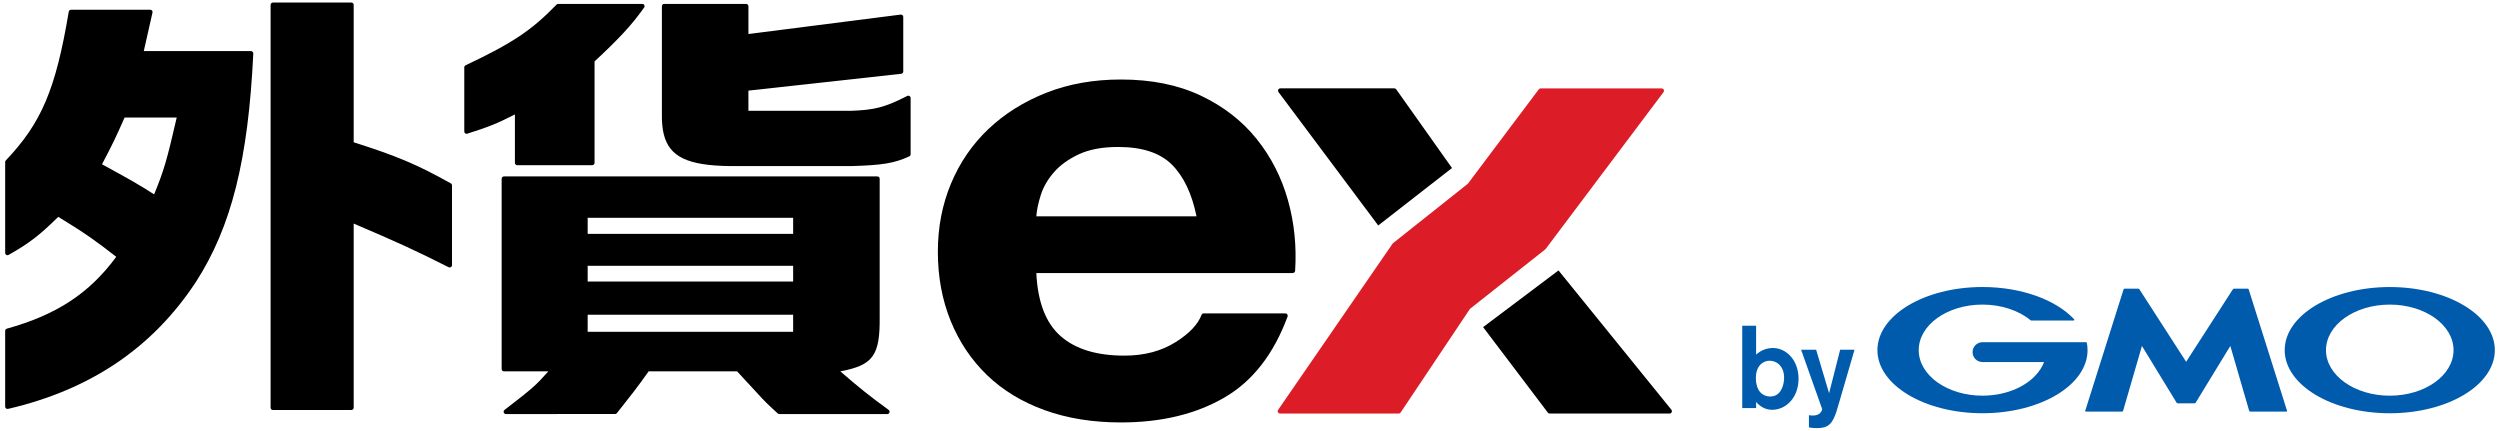
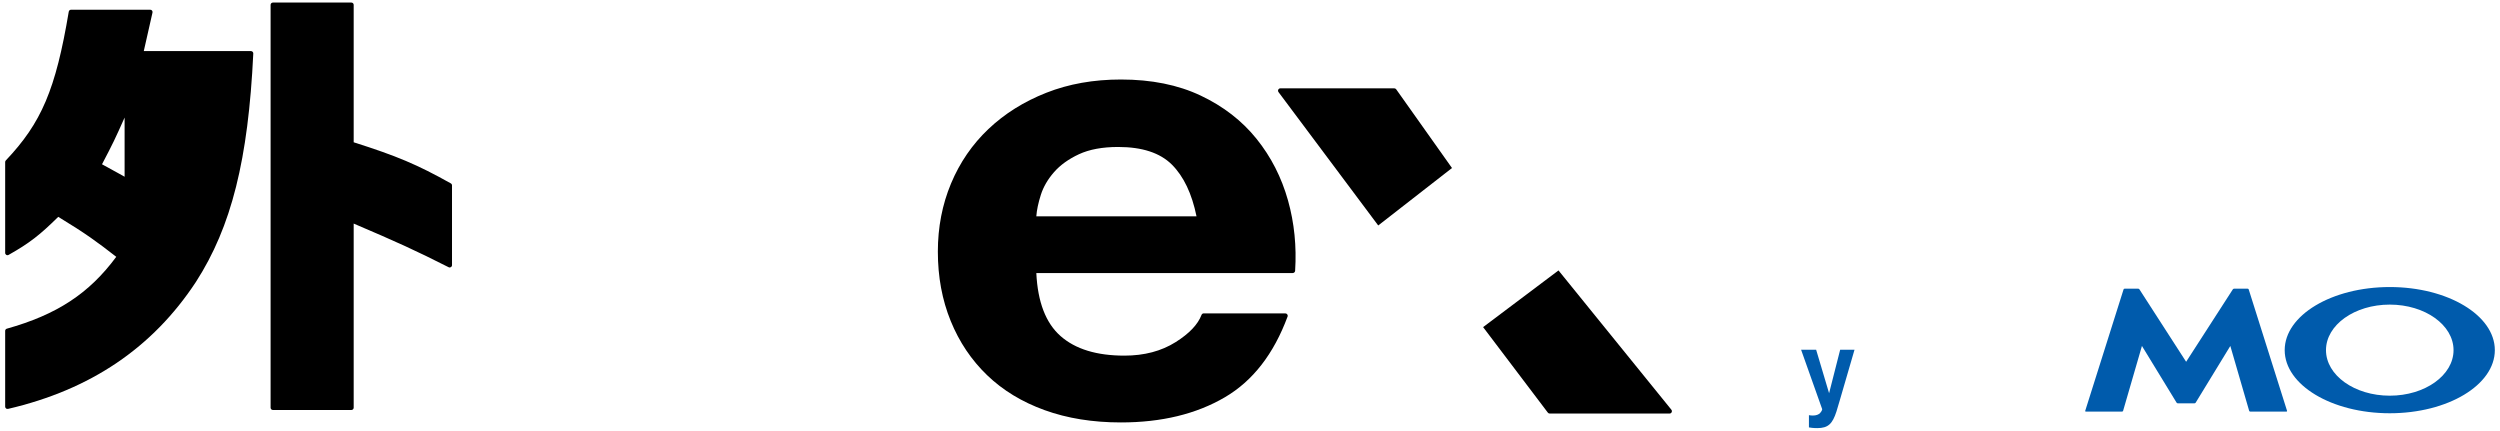
<svg xmlns="http://www.w3.org/2000/svg" version="1.1" id="レイヤー_1" x="0px" y="0px" width="238px" height="41px" viewBox="0 0 238 41" style="enable-background:new 0 0 238 41;" xml:space="preserve">
  <style type="text/css">
	.st0{fill:#DC1C26;}
	.st1{fill:#005BAC;}
</style>
  <g>
    <g>
      <g>
        <g>
-           <path d="M14.518,1.194l-0.83,3.67l10.207,0c0.124,0,0.224,0.107,0.218,0.231c-0.481,10.087-2.073,16.486-5.464,21.749      C14.531,33.102,8.628,37.101,0.761,38.927c-0.137,0.032-0.269-0.073-0.269-0.214v-7.216c0-0.097,0.066-0.182,0.16-0.208      c4.73-1.326,7.824-3.33,10.416-6.841c-1.872-1.453-2.854-2.182-5.521-3.805c-1.735,1.706-2.709,2.486-4.73,3.624      c-0.145,0.082-0.325-0.024-0.325-0.19l0-8.652c0-0.055,0.022-0.109,0.06-0.149c3.391-3.579,4.746-6.729,5.994-14.166      c0.018-0.105,0.108-0.184,0.215-0.184h7.546C14.445,0.928,14.548,1.057,14.518,1.194z M11.862,11.192      c-0.935,2.096-1.076,2.396-2.151,4.447c2.573,1.412,3.369,1.838,4.96,2.865c0.935-2.267,1.216-3.25,2.152-7.313H11.862z       M25.979,0.244h7.474c0.12,0,0.218,0.097,0.218,0.218v13.083c4.117,1.309,6.039,2.118,9.247,3.913      c0.069,0.039,0.113,0.112,0.113,0.191v7.599c0,0.162-0.174,0.266-0.319,0.193c-3.162-1.6-4.874-2.378-9.041-4.157v17.529      c0,0.12-0.097,0.218-0.218,0.218h-7.474c-0.12,0-0.218-0.097-0.218-0.218V0.462C25.761,0.342,25.859,0.244,25.979,0.244z" />
+           <path d="M14.518,1.194l-0.83,3.67l10.207,0c0.124,0,0.224,0.107,0.218,0.231c-0.481,10.087-2.073,16.486-5.464,21.749      C14.531,33.102,8.628,37.101,0.761,38.927c-0.137,0.032-0.269-0.073-0.269-0.214v-7.216c0-0.097,0.066-0.182,0.16-0.208      c4.73-1.326,7.824-3.33,10.416-6.841c-1.872-1.453-2.854-2.182-5.521-3.805c-1.735,1.706-2.709,2.486-4.73,3.624      c-0.145,0.082-0.325-0.024-0.325-0.19l0-8.652c0-0.055,0.022-0.109,0.06-0.149c3.391-3.579,4.746-6.729,5.994-14.166      c0.018-0.105,0.108-0.184,0.215-0.184h7.546C14.445,0.928,14.548,1.057,14.518,1.194z M11.862,11.192      c-0.935,2.096-1.076,2.396-2.151,4.447c2.573,1.412,3.369,1.838,4.96,2.865H11.862z       M25.979,0.244h7.474c0.12,0,0.218,0.097,0.218,0.218v13.083c4.117,1.309,6.039,2.118,9.247,3.913      c0.069,0.039,0.113,0.112,0.113,0.191v7.599c0,0.162-0.174,0.266-0.319,0.193c-3.162-1.6-4.874-2.378-9.041-4.157v17.529      c0,0.12-0.097,0.218-0.218,0.218h-7.474c-0.12,0-0.218-0.097-0.218-0.218V0.462C25.761,0.342,25.859,0.244,25.979,0.244z" />
        </g>
      </g>
      <g>
-         <path d="M44.327,6.214c4.498-2.124,6.32-3.361,8.653-5.774c0.041-0.042,0.098-0.067,0.156-0.067l8.008,0     c0.176,0,0.28,0.199,0.178,0.343c-1.178,1.662-2.354,2.929-4.721,5.132v9.66c0,0.12-0.097,0.218-0.218,0.218h-7.146     c-0.12,0-0.218-0.097-0.218-0.218v-4.615c-1.743,0.899-2.589,1.212-4.537,1.834c-0.139,0.044-0.283-0.059-0.283-0.205     c0-1.149,0-5.304,0-6.112C44.2,6.326,44.251,6.25,44.327,6.214z M47.757,35.136V17.013c0-0.12,0.097-0.218,0.218-0.218h35.552     c0.12,0,0.218,0.097,0.218,0.218v13.081c0.047,3.764-0.608,4.661-3.744,5.26c1.706,1.481,2.79,2.358,4.598,3.667     c0.171,0.124,0.086,0.395-0.125,0.395H74.188c-0.054,0-0.109-0.022-0.149-0.059c-1.017-0.931-1.171-1.075-2.088-2.079     l-1.778-1.924h-8.423c-1.104,1.556-1.711,2.326-3.022,3.978c-0.041,0.052-0.106,0.084-0.172,0.084H48.161     c-0.208,0-0.295-0.265-0.13-0.392c2.786-2.149,2.976-2.337,4.171-3.671h-4.228C47.854,35.354,47.757,35.256,47.757,35.136z      M75.507,22.267v-1.532H55.946v1.532H75.507z M75.507,26.8v-1.496H55.946V26.8H75.507z M75.507,31.59v-1.625H55.946v1.625H75.507     z M66.885,15.619c-2.895-0.463-3.909-1.821-3.873-4.726V0.591c0-0.12,0.097-0.218,0.218-0.218h7.802     c0.12,0,0.218,0.097,0.218,0.218v2.648l14.495-1.85c0.13-0.017,0.245,0.085,0.245,0.216v5.203c0,0.111-0.083,0.204-0.194,0.216     L71.249,8.626v1.925h9.733c2.278-0.082,3.234-0.319,5.391-1.418c0.145-0.074,0.318,0.03,0.318,0.193v5.361     c0,0.085-0.051,0.164-0.128,0.2c-1.388,0.637-2.492,0.841-5.534,0.925H69.611C68.559,15.802,67.655,15.742,66.885,15.619" />
-       </g>
+         </g>
      <g>
        <path d="M100.969,31.996c1.408,1.24,3.433,1.86,6.073,1.86c1.892,0,3.521-0.43,4.885-1.291c1.294-0.816,2.113-1.677,2.457-2.584     c0.033-0.088,0.114-0.147,0.207-0.147h7.774c0.156,0,0.266,0.159,0.212,0.305c-1.322,3.562-3.31,6.121-5.963,7.677     c-2.729,1.601-6.03,2.4-9.902,2.4c-2.685,0-5.106-0.39-7.262-1.17c-2.157-0.78-3.984-1.89-5.479-3.331     c-1.496-1.441-2.652-3.16-3.466-5.161c-0.815-2-1.222-4.201-1.222-6.601c0-2.32,0.418-4.48,1.254-6.482     c0.836-2,2.024-3.73,3.565-5.191c1.54-1.46,3.377-2.61,5.512-3.451c2.134-0.841,4.499-1.26,7.097-1.26     c2.905,0,5.435,0.51,7.592,1.53c2.156,1.02,3.928,2.391,5.314,4.111c1.387,1.721,2.387,3.681,3.004,5.881     c0.598,2.136,0.822,4.366,0.675,6.69c-0.008,0.119-0.108,0.212-0.226,0.212l-24.412,0C98.79,28.755,99.56,30.756,100.969,31.996z      M111.564,15.672c-1.122-1.119-2.828-1.68-5.116-1.68c-1.496,0-2.74,0.231-3.73,0.69c-0.99,0.46-1.783,1.031-2.377,1.71     c-0.594,0.681-1.013,1.401-1.254,2.16c-0.242,0.761-0.386,1.441-0.429,2.041h15.25C113.467,18.432,112.686,16.792,111.564,15.672     z" />
      </g>
      <g>
        <g>
          <path d="M138.23,15.995l-5.31-7.49c-0.042-0.06-0.11-0.096-0.183-0.096h-10.844c-0.184,0-0.289,0.209-0.18,0.357l9.494,12.698      L138.23,15.995z" />
        </g>
        <g>
          <path d="M141.192,31.141l6.162,8.14c0.042,0.056,0.108,0.089,0.179,0.089h11.408c0.188,0,0.292-0.218,0.174-0.365l-10.746-13.26      L141.192,31.141z" />
        </g>
      </g>
      <g>
-         <path class="st0" d="M139.74,17.491l6.745-8.977c0.042-0.061,0.111-0.098,0.185-0.098h11.517c0.182,0,0.288,0.205,0.182,0.354     l-11.239,14.954l-7.188,5.678l-6.599,9.864c-0.044,0.065-0.117,0.105-0.196,0.105h-11.274c-0.188,0-0.302-0.197-0.199-0.346     l10.923-15.86L139.74,17.491z" />
-       </g>
+         </g>
    </g>
    <g>
      <g>
-         <path class="st1" d="M169.845,36.027c-0.023,0.733-0.344,1.721-1.321,1.721c-0.11,0-1.01,0-1.276-1.055     c-0.045-0.132-0.089-0.365-0.089-0.71c0-1.188,0.71-1.644,1.31-1.644C169.19,34.34,169.878,34.929,169.845,36.027      M165.861,31.011v7.835h1.321V38.27c0.288,0.333,0.788,0.743,1.52,0.743c1.321,0,2.52-1.154,2.52-2.964     c0-1.765-1.177-2.919-2.431-2.919c-0.611,0-1.165,0.222-1.609,0.633v-2.753H165.861z" />
        <path class="st1" d="M176.549,33.297l-1.409,4.84l-0.311,1.043c-0.378,1.165-0.788,1.576-1.821,1.576     c-0.433,0-0.644-0.044-0.798-0.067v-1.165c0.122,0.022,0.221,0.033,0.354,0.033c0.1,0,0.389,0,0.6-0.145     c0.155-0.1,0.31-0.344,0.31-0.455l-2.009-5.66h1.432l1.232,4.139l1.054-4.139H176.549z" />
        <path class="st1" d="M208.119,38.397h0.797c0.04,0,0.091-0.028,0.112-0.063l3.299-5.4l1.794,6.179     c0.011,0.039,0.053,0.07,0.094,0.07h3.462c0.041,0,0.064-0.031,0.051-0.07l-3.651-11.561c-0.012-0.038-0.055-0.07-0.096-0.07     h-1.3c-0.04,0-0.092,0.028-0.114,0.062l-4.447,6.897l-4.448-6.897c-0.022-0.034-0.073-0.062-0.113-0.062h-1.3     c-0.041,0-0.084,0.032-0.096,0.07l-3.651,11.561c-0.012,0.039,0.011,0.07,0.051,0.07h3.462c0.04,0,0.083-0.032,0.094-0.07     l1.794-6.179l3.298,5.4c0.021,0.034,0.071,0.063,0.112,0.063H208.119z" />
-         <path class="st1" d="M198.668,32.638c0-0.001,0-0.002,0-0.002c-0.008-0.033-0.037-0.058-0.072-0.058h-0.463h-3.421h-5.98     c-0.521,0-0.944,0.423-0.944,0.944s0.423,0.945,0.945,0.945h0.001h5.861c-0.698,1.844-3.058,3.201-5.862,3.201     c-3.353,0-6.071-1.941-6.071-4.336c0-2.394,2.718-4.335,6.071-4.335c1.831,0,3.473,0.579,4.586,1.495     c0.004,0.003,0.008,0.006,0.012,0.01c0.012,0.007,0.026,0.012,0.04,0.012h4.031c0.04,0,0.073-0.033,0.073-0.073     c0-0.018-0.007-0.034-0.017-0.047c-0.002-0.002-0.005-0.005-0.007-0.008c-1.715-1.828-4.977-3.062-8.719-3.062     c-5.524,0-10.002,2.69-10.002,6.008c0,3.319,4.478,6.008,10.002,6.008c5.524,0,10.003-2.69,10.003-6.008     C198.734,33.098,198.711,32.866,198.668,32.638" />
        <path class="st1" d="M227.506,27.326c-5.525,0-10.003,2.69-10.003,6.008c0,3.318,4.478,6.008,10.003,6.008     c5.524,0,10.002-2.69,10.002-6.008C237.509,30.015,233.031,27.326,227.506,27.326 M227.506,37.669     c-3.353,0-6.072-1.941-6.072-4.336c0-2.394,2.718-4.335,6.072-4.335c3.353,0,6.071,1.941,6.071,4.335     C233.578,35.727,230.859,37.669,227.506,37.669" />
      </g>
    </g>
  </g>
</svg>